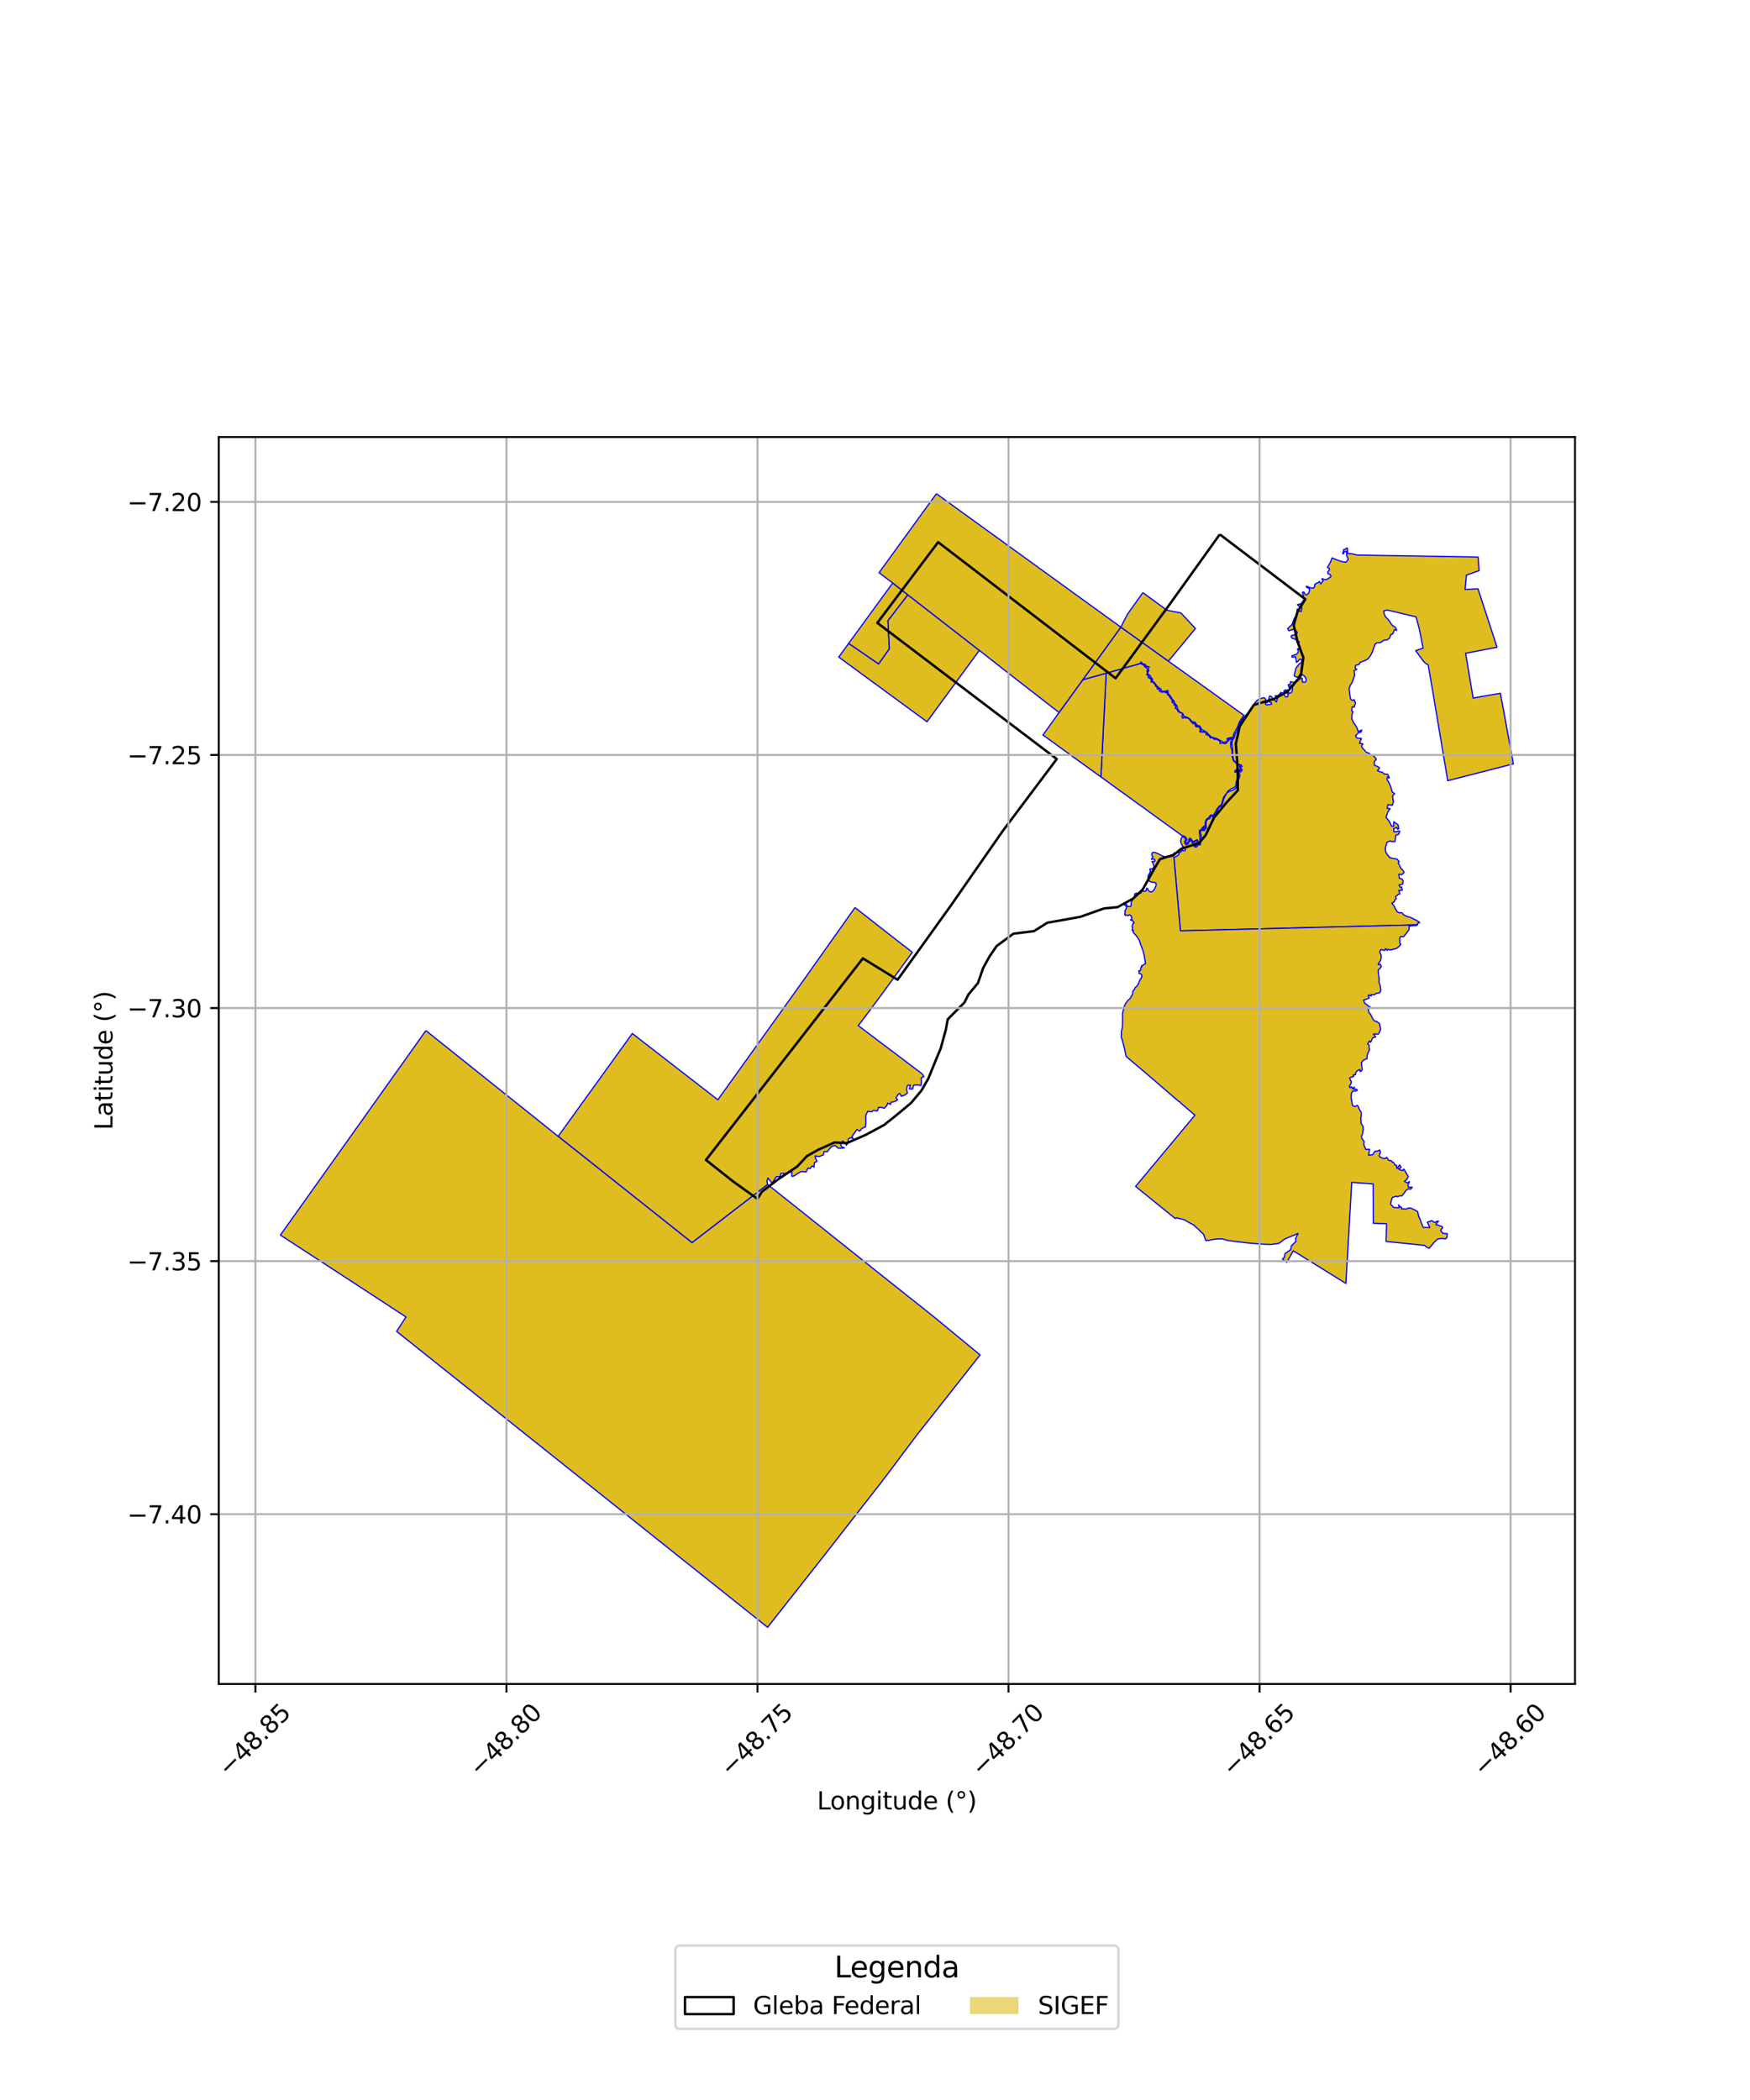
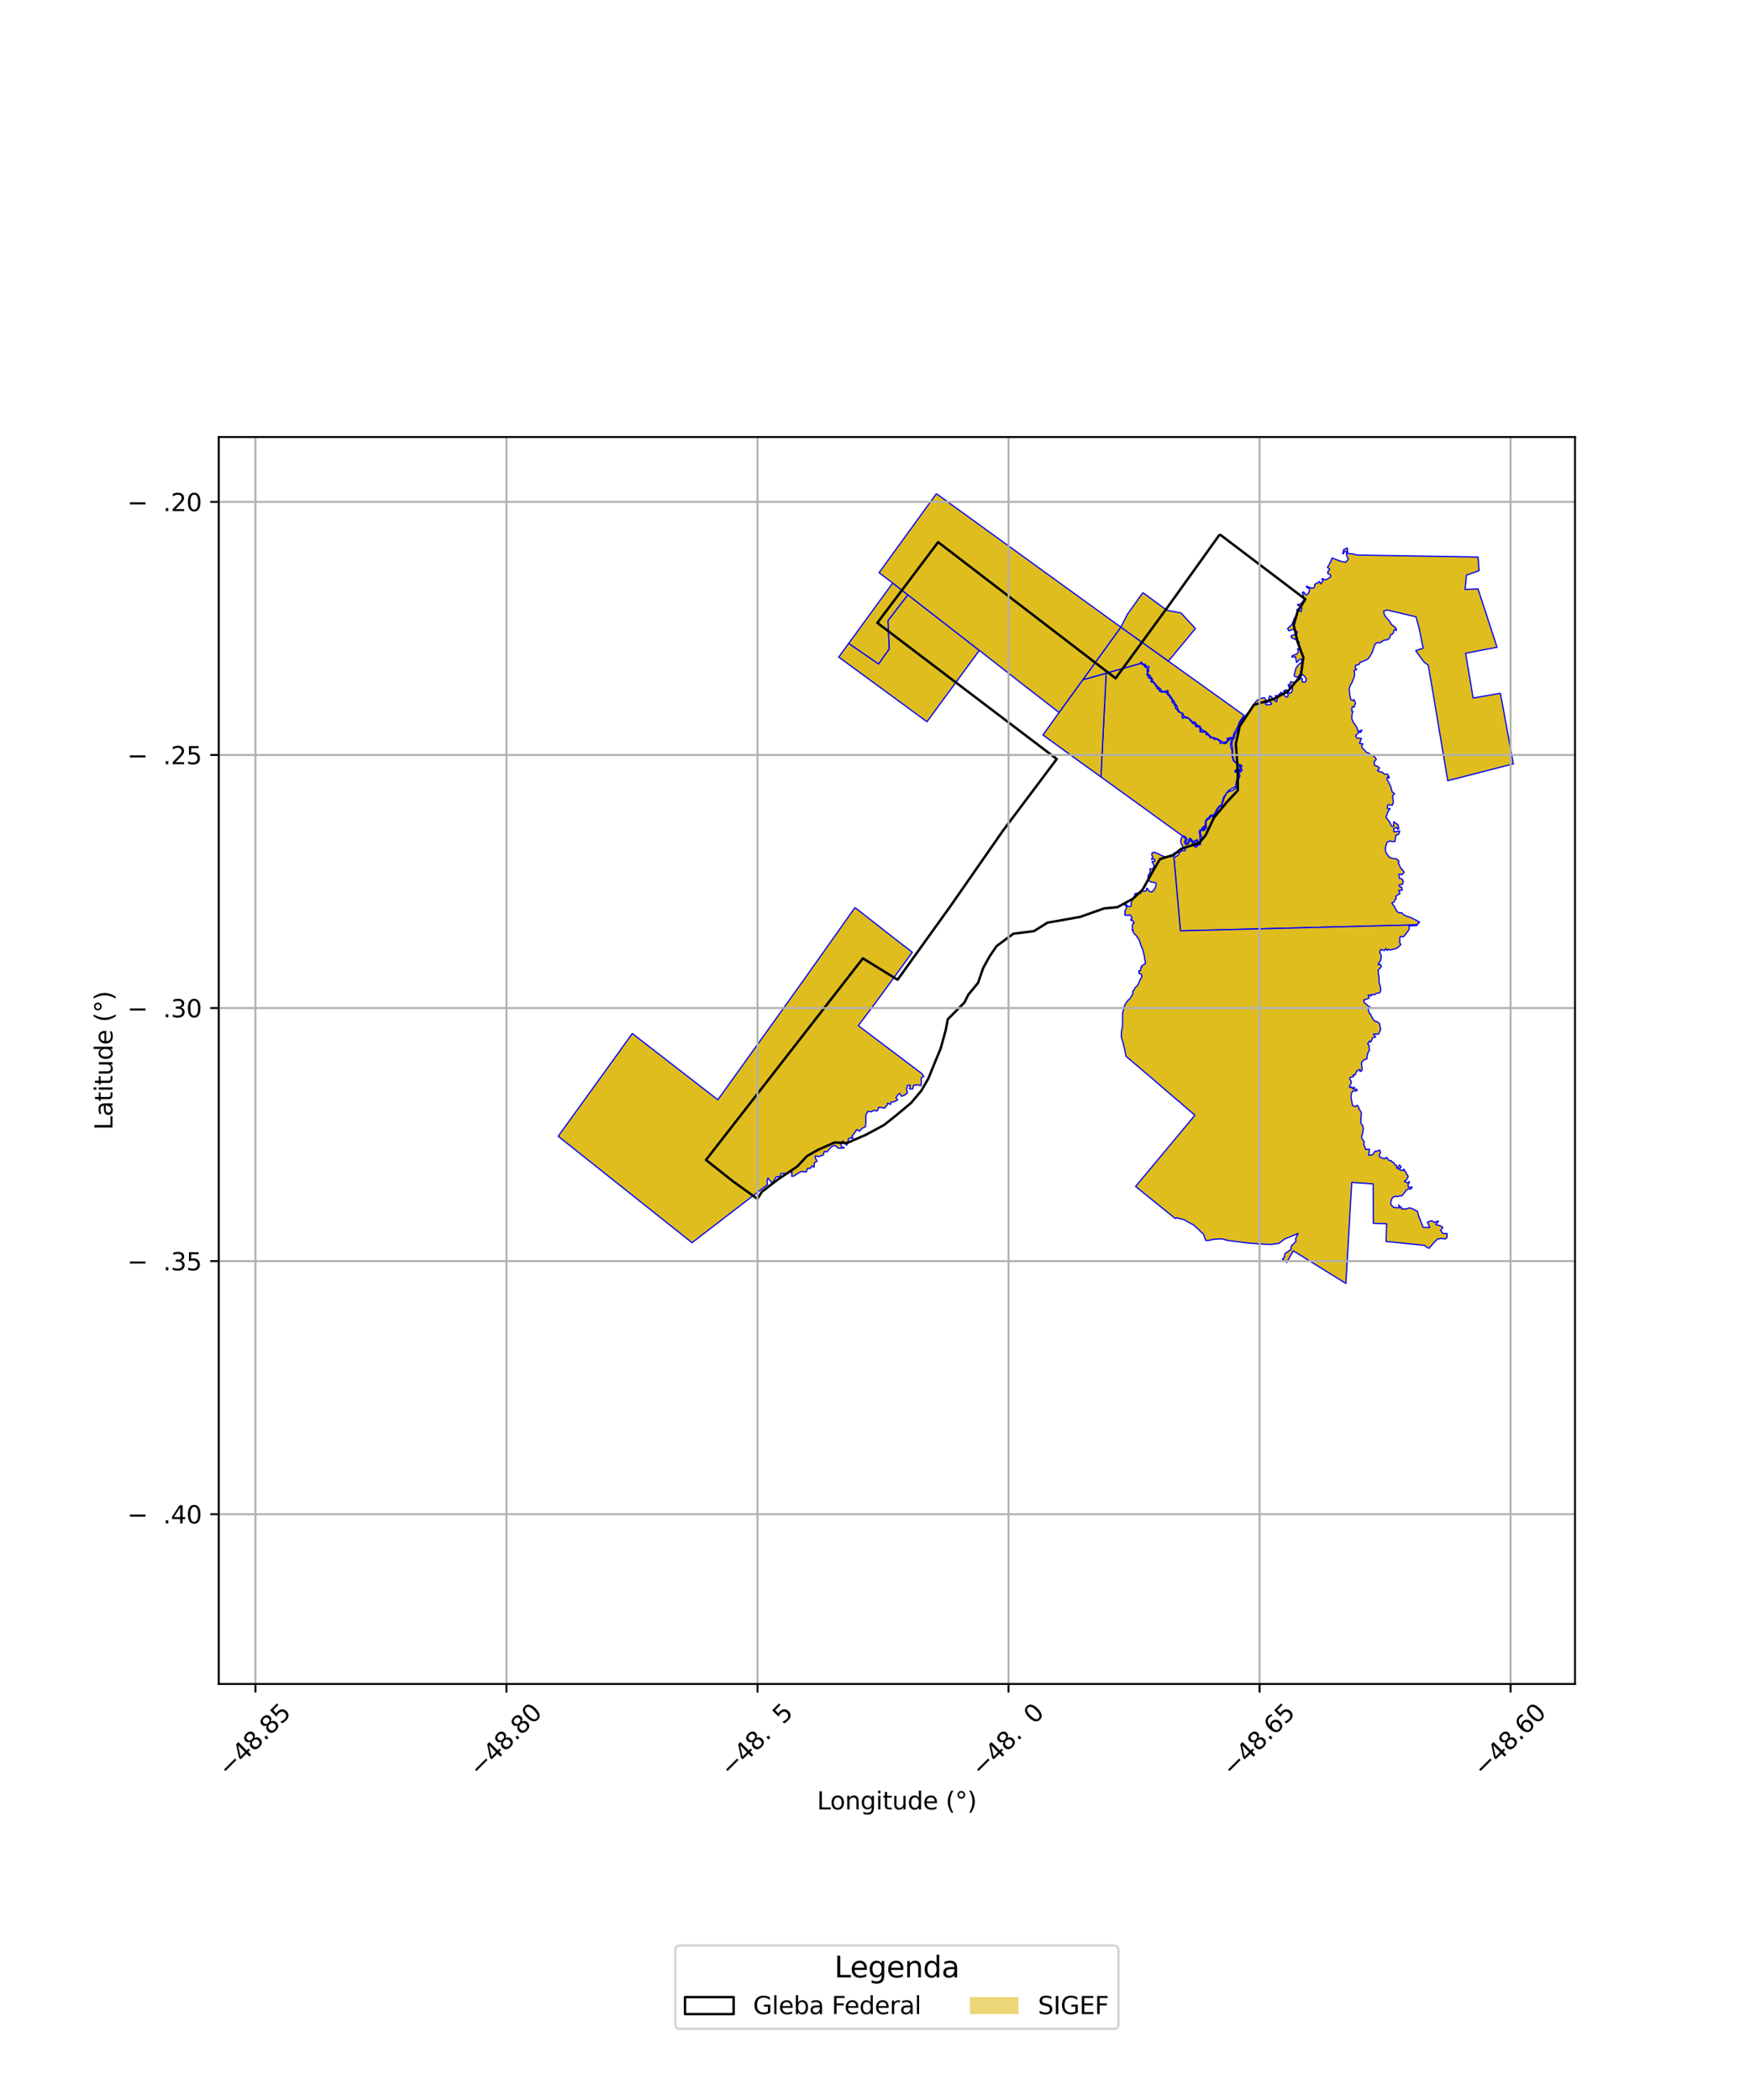
<svg xmlns="http://www.w3.org/2000/svg" xmlns:xlink="http://www.w3.org/1999/xlink" width="720pt" height="864pt" viewBox="0 0 720 864" version="1.1">
  <defs>
    <style type="text/css">*{stroke-linejoin: round; stroke-linecap: butt}</style>
  </defs>
  <g id="figure_1">
    <g id="patch_1">
      <path d="M 0 864  L 720 864  L 720 0  L 0 0  z " style="fill: #ffffff" />
    </g>
    <g id="axes_1">
      <g id="patch_2">
        <path d="M 90 692.842  L 648 692.842  L 648 179.798  L 90 179.798  z " style="fill: #ffffff" />
      </g>
      <g id="PatchCollection_1">
        <path d="M 351.868 373.473  L 371.764 389.04  L 372.019 389.158  L 375.347 391.793  L 363.83 407.654  L 357.777 415.81  L 353.123 421.978  L 379.366 441.785  L 380.107 442.916  L 378.999 443.495  L 379.103 445.11  L 378.916 446.653  L 377.451 446.326  L 375.881 446.515  L 375.471 448.045  L 374.156 447.997  L 374.538 446.468  L 373.349 446.544  L 372.987 448.135  L 373.333 449.695  L 372.202 450.578  L 370.855 451.048  L 370.187 449.842  L 369.48 450.367  L 368.61 451.65  L 369.33 452.475  L 368.602 452.947  L 367.497 453.36  L 366.586 453.474  L 366.427 454.402  L 365.215 453.84  L 364.929 454.754  L 363.837 455.974  L 363.022 455.707  L 361.497 455.58  L 360.991 457.039  L 359.334 456.869  L 358.53 457.463  L 357.069 457.188  L 356.195 458.854  L 356.217 460.514  L 356.232 461.801  L 356.08 463.61  L 354.639 464.262  L 353.67 465.394  L 352.535 464.713  L 351.559 466.18  L 350.539 467.49  L 350.963 468.481  L 350.025 468.061  L 349.034 468.576  L 348.874 470.073  L 348.28 471.212  L 347.701 470.274  L 346.822 469.439  L 345.763 470.21  L 346.191 471.751  L 347.415 472.24  L 346.34 472.43  L 344.843 472.406  L 343.561 471.218  L 342.094 471.793  L 341.127 472.854  L 340.303 473.899  L 339.065 473.774  L 338.774 475.127  L 336.964 475.864  L 335.375 475.558  L 335.48 476.401  L 336.152 477.771  L 335.077 478.35  L 334.913 480.223  L 334.108 479.649  L 333.369 480.72  L 332.344 480.646  L 331.682 482.166  L 329.654 481.989  L 328.258 482.747  L 326.817 483.754  L 325.776 484.002  L 325.808 482.142  L 324.949 482.325  L 323.038 482.798  L 321.294 482.791  L 320.909 484.071  L 319.394 484.128  L 318.411 485.612  L 317.743 486.775  L 317.019 486.035  L 315.938 484.65  L 315.557 486.038  L 315.637 486.413  L 315.83 487.334  L 284.718 511.284  L 284.402 511.032  L 229.658 467.497  L 251.235 437.597  L 260.147 425.212  L 295.34 452.482  L 323.017 413.886  L 330.569 403.318  L 351.692 373.5  L 351.868 373.473  " clip-path="url(#pee8083e57e)" style="fill: #e0bd1f; stroke: #0000ff; stroke-width: 0.5" />
        <path d="M 367.278 239.875  L 373.532 244.739  L 365.352 255.373  L 365.895 266.986  L 361.481 273.213  L 349.155 264.741  L 367.278 239.875  " clip-path="url(#pee8083e57e)" style="fill: #e0bd1f; stroke: #0000ff; stroke-width: 0.5" />
        <path d="M 469.472 272.514  L 469.708 272.794  L 469.489 273.06  L 470.038 273.367  L 470.555 273.663  L 470.639 273.313  L 470.684 273.418  L 470.706 273.721  L 471.037 273.688  L 470.955 273.438  L 471.247 273.809  L 471.119 273.951  L 470.823 274.074  L 471.079 274.447  L 471.548 274.257  L 471.313 274.487  L 471.575 274.671  L 471.811 274.579  L 471.732 274.739  L 472.021 274.992  L 472.044 275.497  L 472.444 275.622  L 472.304 275.644  L 472.409 276.21  L 472.019 275.927  L 471.88 276.136  L 472.087 276.441  L 471.946 277.344  L 471.731 277.641  L 472.183 277.591  L 472.259 277.931  L 472.575 277.915  L 472.46 277.569  L 472.88 277.785  L 472.447 278.078  L 472.62 278.427  L 472.374 278.684  L 472.747 278.951  L 472.987 278.665  L 473.126 279.092  L 473.335 278.992  L 473.296 279.206  L 473.546 279.446  L 473.741 279.246  L 474.059 279.684  L 473.643 279.789  L 473.54 280.649  L 473.851 280.42  L 474.054 280.407  L 474.189 280.674  L 474.331 280.444  L 474.469 280.541  L 474.35 280.735  L 474.866 281.208  L 475.019 281.168  L 474.972 281.31  L 475.124 281.495  L 475.213 281.672  L 475.614 281.826  L 475.374 282.195  L 475.69 282.491  L 476.11 282.502  L 476.042 282.801  L 476.337 283.114  L 476.042 283.405  L 476.513 283.458  L 476.607 283.132  L 476.775 283.088  L 476.846 283.148  L 476.95 283.205  L 476.853 283.514  L 477.13 283.882  L 477.069 283.944  L 476.877 284.295  L 477.312 284.122  L 477.453 284.446  L 477.423 284.67  L 477.817 284.63  L 477.894 284.77  L 477.997 284.625  L 478.444 284.824  L 478.262 284.531  L 478.827 284.502  L 479.362 284.927  L 479.633 284.869  L 479.711 284.477  L 480.156 284.699  L 480.122 284.347  L 480.29 284.199  L 480.403 284.464  L 480.263 284.507  L 480.177 284.723  L 480.43 285.058  L 480.062 285.16  L 480.346 285.34  L 480.297 285.673  L 480.609 286.059  L 480.888 286.122  L 481.4 286.422  L 481.151 286.642  L 481.461 286.863  L 481.383 287.044  L 481.752 287.387  L 482.11 287.852  L 482.478 288.029  L 482.415 288.267  L 482.2 288.293  L 482.244 288.636  L 482.465 288.521  L 482.678 288.596  L 482.294 288.65  L 482.236 288.99  L 482.635 289.204  L 483.25 289.501  L 483.041 290.09  L 483.669 289.964  L 483.918 290.451  L 483.521 290.543  L 483.804 290.95  L 483.525 291.428  L 483.948 291.536  L 484.052 291.767  L 484.311 291.798  L 484.662 292.73  L 484.981 292.801  L 485.197 293.085  L 485.707 293.202  L 486.135 293.394  L 486.577 293.846  L 486.478 293.916  L 486.437 294.31  L 486.807 294.178  L 486.686 294.276  L 486.213 294.612  L 486.562 295.468  L 486.984 295.395  L 486.943 295.165  L 487.072 295.232  L 487.474 294.999  L 487.9 295.459  L 488.43 295.28  L 488.739 295.474  L 489.262 295.799  L 489.451 296.075  L 489.625 296.34  L 489.916 296.655  L 490.106 297.033  L 490.603 297.169  L 490.724 297.443  L 490.585 297.582  L 490.857 297.805  L 490.953 297.435  L 491.011 297.534  L 491.165 297.132  L 491.551 297.205  L 491.586 297.368  L 491.452 297.806  L 491.775 297.532  L 491.904 297.577  L 491.883 297.916  L 491.742 298.119  L 492.151 298.073  L 492.159 297.919  L 492.265 298.071  L 492.213 298.327  L 491.972 298.271  L 491.736 298.367  L 491.822 298.637  L 492.097 298.605  L 491.854 298.779  L 492.176 299.068  L 492.303 298.779  L 492.613 298.838  L 492.77 299.131  L 492.955 298.85  L 493.201 298.877  L 493.16 298.626  L 493.256 298.644  L 493.26 298.866  L 493.313 299.041  L 493.467 299.291  L 493.79 299.105  L 493.649 299.518  L 493.899 299.406  L 493.888 299.726  L 493.639 299.836  L 493.74 300.16  L 494.151 300  L 494.087 300.492  L 493.815 300.564  L 493.564 300.831  L 493.938 301.223  L 493.995 301.013  L 494.379 300.865  L 494.646 301.311  L 494.916 300.966  L 495.34 301.286  L 495.345 300.864  L 495.573 301.251  L 496.03 301.153  L 496.222 301.425  L 496.324 301.784  L 496.121 302.018  L 496.209 302.325  L 496.957 301.934  L 496.92 302.236  L 497.21 302.432  L 497.045 302.647  L 497.309 302.57  L 497.505 302.756  L 497.882 303.444  L 497.98 303.606  L 498.657 303.483  L 499.238 303.706  L 499.263 303.927  L 499.381 304.067  L 499.799 303.768  L 499.551 304.081  L 500.003 304.251  L 500.315 303.897  L 500.652 304.254  L 500.799 304.177  L 501.275 304.563  L 502.022 305.064  L 501.985 305.264  L 502.041 305.965  L 502.213 305.839  L 502.953 305.615  L 503.227 305.802  L 503.447 305.725  L 503.838 305.988  L 504.211 305.669  L 504.441 305.85  L 504.695 305.712  L 504.627 305.295  L 505.611 304.628  L 505.585 304.176  L 505.204 304.491  L 504.922 304.141  L 505.133 304.142  L 505.473 303.807  L 506.009 303.934  L 505.882 304.288  L 506.315 304.113  L 506.371 303.465  L 506.83 303.869  L 506.816 303.525  L 507.074 303.789  L 507.207 303.642  L 506.367 305.312  L 506.327 307.116  L 506.941 308.991  L 506.856 310.899  L 507.455 312.975  L 508.835 314.205  L 510.473 314.989  L 510.087 315.022  L 509.962 315.148  L 510.419 316.872  L 510.164 316.903  L 509.38 316.363  L 508.206 316.912  L 508.01 317.568  L 509.237 317.887  L 509.588 318.014  L 509.14 320.199  L 508.629 321.529  L 508.444 323.21  L 508.27 323.497  L 507.863 323.916  L 506.508 324.56  L 505.373 325.336  L 503.444 327.959  L 502.939 329.63  L 502.484 331.169  L 501.584 331.689  L 500.67 332.845  L 499.975 334.24  L 499.199 335.396  L 499.026 335.603  L 498.651 335.298  L 498.278 335.339  L 497.856 335.568  L 497.244 336.507  L 496.64 336.803  L 496.075 337.553  L 495.835 338.738  L 495.887 339.769  L 496.014 340.316  L 495.428 339.855  L 494.488 340.703  L 495.333 341.282  L 494.503 341.213  L 493.515 341.603  L 493.444 342.621  L 493.723 344.16  L 493.687 345.815  L 493.63 346.99  L 492.932 347.381  L 492.172 347.648  L 491.808 348.238  L 491.805 348.046  L 492.894 346.534  L 492.707 345.6  L 492.454 345.475  L 491.82 345.922  L 491.369 346.022  L 491.175 346.071  L 490.941 346.684  L 490.411 345.681  L 489.796 344.906  L 489.255 345.011  L 489.027 346.189  L 488.363 347.01  L 487.896 346.847  L 487.893 346.302  L 488.366 345.416  L 487.846 344.461  L 487.173 344.029  L 486.27 343.756  L 452.958 319.649  L 455.106 276.968  L 469.026 273.017  L 469.296 273.074  L 469.438 272.981  L 469.472 272.514  " clip-path="url(#pee8083e57e)" style="fill: #e0bd1f; stroke: #0000ff; stroke-width: 0.5" />
        <path d="M 455.106 276.968  L 452.958 319.649  L 452.761 319.513  L 443.11 312.569  L 436.931 308.078  L 429.093 302.404  L 435.73 293.151  L 445.489 279.67  L 454.868 277.031  L 455.106 276.968  " clip-path="url(#pee8083e57e)" style="fill: #e0bd1f; stroke: #0000ff; stroke-width: 0.5" />
        <path d="M 461.148 258.023  L 470.398 264.644  L 490.05 278.707  L 511.818 294.309  L 510.877 295.648  L 509.88 297.077  L 509.234 298.971  L 508.41 300.473  L 507.56 302.064  L 507.381 303.406  L 506.436 303.392  L 504.835 303.867  L 505.068 304.954  L 503.472 305.505  L 502.018 304.645  L 500.676 303.907  L 499.677 303.613  L 498.36 303.241  L 497.394 302.321  L 496.398 301.231  L 495.576 300.779  L 494.391 300.098  L 493.67 298.737  L 492.504 298.368  L 491.656 297.101  L 490.442 296.931  L 489.585 295.842  L 488.484 295.145  L 487.112 294.722  L 486.586 293.484  L 485.344 292.958  L 484.612 291.831  L 484.201 290.329  L 483.406 289.5  L 483.082 288.512  L 482.086 287.326  L 481.476 286.264  L 480.613 285.324  L 480.492 284.074  L 479.54 284.408  L 478.122 284.446  L 477.398 283.346  L 476.187 282.491  L 475.501 281.547  L 474.68 280.541  L 474.07 280.259  L 474.247 279.5  L 473.782 279.026  L 473.019 277.749  L 472.223 277.351  L 472.192 276.745  L 472.689 275.917  L 472.392 275.263  L 472.828 274.401  L 471.573 274.069  L 471.213 273.363  L 470.584 273.227  L 470.042 273.064  L 469.502 272.333  L 469.227 272.746  L 469.026 273.017  L 455.106 276.968  L 454.868 277.031  L 445.489 279.67  L 461.148 258.023  " clip-path="url(#pee8083e57e)" style="fill: #e0bd1f; stroke: #0000ff; stroke-width: 0.5" />
        <path d="M 373.532 244.739  L 402.931 267.598  L 396.19 276.78  L 392.533 281.765  L 381.381 296.953  L 345.076 270.337  L 349.155 264.741  L 361.481 273.213  L 365.895 266.986  L 365.352 255.373  L 373.532 244.739  " clip-path="url(#pee8083e57e)" style="fill: #e0bd1f; stroke: #0000ff; stroke-width: 0.5" />
        <path d="M 385.252 203.118  L 454.636 253.326  L 454.82 253.459  L 461.148 258.023  L 445.489 279.67  L 435.73 293.151  L 429.747 288.513  L 419.093 280.245  L 412.637 275.195  L 410.467 273.494  L 402.931 267.598  L 373.532 244.739  L 367.278 239.875  L 361.668 235.622  L 378.259 212.76  L 385.252 203.118  " clip-path="url(#pee8083e57e)" style="fill: #e0bd1f; stroke: #0000ff; stroke-width: 0.5" />
        <path d="M 470.213 243.827  L 471.091 244.477  L 480.108 251.084  L 485.861 252.18  L 491.834 258.596  L 480.721 272.012  L 461.148 258.023  L 463.842 252.744  L 470.213 243.827  " clip-path="url(#pee8083e57e)" style="fill: #e0bd1f; stroke: #0000ff; stroke-width: 0.5" />
-         <path d="M 175.221 424.012  L 222.664 461.935  L 229.635 467.528  L 284.402 511.032  L 284.718 511.284  L 315.83 487.334  L 339.056 505.82  L 360.258 522.739  L 375.895 535.164  L 384.878 542.313  L 403.24 557.454  L 398.81 563.069  L 388.38 576.3  L 377.142 590.511  L 371.137 598.512  L 366.651 604.493  L 362.671 609.762  L 339.206 639.819  L 315.81 669.522  L 163.183 547.781  L 167.032 541.842  L 148.37 529.639  L 115.364 508.141  L 175.221 424.012  " clip-path="url(#pee8083e57e)" style="fill: #e0bd1f; stroke: #0000ff; stroke-width: 0.5" />
        <path d="M 554.34 225.354  L 554.452 227.698  L 556.526 227.893  L 558.358 228.36  L 608.105 229.176  L 608.536 234.78  L 603.334 236.635  L 602.779 242.527  L 608.085 242.252  L 613.864 259.948  L 615.924 266.3  L 602.996 268.774  L 606.086 287.198  L 617.286 285.229  L 618.457 291.444  L 622.636 314.281  L 595.638 321.207  L 590.612 291.251  L 590.323 289.563  L 589.736 285.983  L 587.602 273.589  L 586.19 272.668  L 585.3 271.593  L 582.462 267.688  L 585.516 266.664  L 583.886 258.526  L 582.613 253.799  L 570.674 250.965  L 569.286 251.377  L 569.523 252.661  L 570.034 253.751  L 570.855 254.58  L 571.779 255.708  L 572.518 256.981  L 573.365 257.623  L 574.141 258.128  L 574.556 259.113  L 574.539 259.433  L 574.199 259.092  L 573.675 259.131  L 573.202 260.449  L 572.726 261.035  L 572.199 261.068  L 571.733 262.465  L 571.208 262.974  L 570.382 263.329  L 569.436 263.376  L 568.713 263.82  L 567.888 264.435  L 566.565 264.448  L 565.769 264.958  L 565.275 266.386  L 565.009 267.001  L 564.85 267.599  L 564.684 268.077  L 564.322 268.858  L 563.625 270.039  L 562.748 271.174  L 561.999 271.551  L 560.47 272.204  L 559.58 272.538  L 559.111 273.388  L 558.166 273.608  L 557.749 273.713  L 557.569 274.866  L 558.227 275.397  L 557.116 275.9  L 557.352 277.787  L 556.84 279.294  L 556.321 280.719  L 555.446 282.182  L 555.055 283.452  L 555.493 286.759  L 555.815 287.835  L 556.54 288.231  L 557.088 287.803  L 557.728 289.282  L 557.263 290.43  L 557.147 290.944  L 556.313 290.746  L 556.126 292.443  L 556.631 292.751  L 556.26 293.884  L 556.165 295.793  L 556.914 297.356  L 557.626 298.296  L 558.298 299.483  L 558.583 300.341  L 558.823 300.928  L 560.328 300.367  L 559.893 301.242  L 558.927 301.442  L 557.683 302.774  L 558.335 303.689  L 560.104 303.809  L 559.736 304.79  L 559.326 305.869  L 560.192 305.928  L 560.754 306.087  L 560.189 306.817  L 560.538 307.806  L 561.395 308.628  L 562.107 309.475  L 563.057 309.81  L 564.224 310.662  L 565.182 311.065  L 565.97 311.856  L 566.242 312.505  L 565.451 313.222  L 565.459 314.805  L 567.054 315.482  L 567.59 316.014  L 566.718 317.079  L 567.889 317.578  L 568.814 317.749  L 569.424 318.416  L 570.901 318.55  L 571.596 319.847  L 571.392 320.153  L 570.838 319.674  L 570.61 320.639  L 571.352 321.84  L 572.233 323.728  L 572.441 324.607  L 572.834 325.898  L 573.793 326.538  L 572.926 327.496  L 573.07 328.66  L 573.308 329.862  L 572.839 331.32  L 571.066 331.046  L 570.721 332.544  L 571.953 332.721  L 571.126 333.808  L 570.721 334.841  L 570.242 336.259  L 571.517 337.865  L 571.997 338.74  L 572.556 339.88  L 573.305 340.072  L 573.4 338.664  L 573.47 338.07  L 574.143 338.628  L 575.228 339.392  L 575.469 340.931  L 575.127 341.283  L 574.627 340.4  L 573.396 341.009  L 573.538 342.29  L 575.084 342.044  L 575.904 341.922  L 575.493 343.208  L 574.246 343.685  L 574.14 345.156  L 573.862 346.317  L 572.323 346.199  L 572.024 345.937  L 570.63 346.515  L 570.206 348.009  L 569.951 349.12  L 570.157 350.599  L 570.736 351.573  L 571.743 352.813  L 573.145 353.168  L 574.707 353.435  L 575.621 354.427  L 575.267 355.102  L 575.812 356.012  L 576.236 357.107  L 577.25 358.108  L 577.704 358.93  L 576.673 359.948  L 576.192 359.672  L 575.508 359.674  L 575.72 361.318  L 576.802 361.64  L 577.341 362.531  L 577.055 363.775  L 575.572 364.106  L 576.108 365.07  L 576.643 364.947  L 576.911 366.256  L 575.449 366.339  L 575.859 367.29  L 575.902 367.843  L 575.295 367.941  L 574.219 368.876  L 574.475 369.766  L 573.843 370.255  L 573.667 371.025  L 572.633 371.588  L 573.598 372.782  L 574.122 373.874  L 574.793 375.01  L 575.475 375.517  L 576.684 375.515  L 577.542 376.386  L 578.876 377.036  L 580.324 377.412  L 581.633 378.114  L 582.879 378.716  L 583.993 379.372  L 583.945 379.726  L 583.371 379.75  L 583.126 380.512  L 485.658 382.976  L 482.989 352.881  L 483.782 352.393  L 484.6 351.959  L 485.078 351.419  L 484.993 350.745  L 485.616 350.644  L 485.956 350.359  L 486.216 349.8  L 487.333 350.121  L 487.725 349.622  L 487.57 349.311  L 487.136 348.915  L 486.593 348.204  L 485.959 346.949  L 485.742 345.885  L 485.999 344.949  L 486.402 344.257  L 486.758 344.144  L 487.731 345.046  L 487.836 345.302  L 487.406 346.189  L 487.487 347.008  L 488.06 347.566  L 488.888 347.14  L 489.011 346.615  L 489.569 346.09  L 489.432 345.349  L 489.903 345.428  L 490.067 345.643  L 490.231 346.125  L 490.717 347.179  L 490.786 347.491  L 491.587 347.432  L 491.445 346.557  L 491.41 346.286  L 492.158 345.838  L 492.554 345.908  L 492.648 346.327  L 491.679 347.683  L 491.375 348.221  L 491.672 348.543  L 492.329 348.409  L 493.008 347.649  L 493.943 347.448  L 493.885 346.304  L 494.365 344.526  L 493.826 342.211  L 494.058 341.839  L 494.684 341.545  L 495.07 341.779  L 495.78 341.446  L 495.706 340.927  L 495.051 340.807  L 494.955 340.628  L 495.239 340.387  L 496.338 340.863  L 496.233 339.011  L 496.245 338.028  L 496.841 337.05  L 497.775 336.809  L 497.955 336.047  L 498.279 335.656  L 498.547 335.686  L 498.943 336.262  L 500.392 334.549  L 501.201 332.628  L 501.781 331.98  L 502.545 331.62  L 503.106 330.131  L 503.477 328.782  L 503.955 327.704  L 504.674 326.316  L 505.638 325.659  L 506.498 325.374  L 507.291 325.132  L 508.529 324.161  L 508.944 323.269  L 509.017 322.265  L 508.963 321.78  L 509.527 320.839  L 510.133 319.211  L 509.823 317.831  L 509.754 317.378  L 509.03 317.162  L 508.317 317.518  L 508.244 317.392  L 508.831 316.69  L 509.607 316.845  L 510.476 317.618  L 511.082 316.794  L 510.357 315.641  L 510.344 315.348  L 511.038 315.388  L 510.675 314.739  L 509.453 314.42  L 508.646 313.73  L 508.008 313.294  L 507.532 312.736  L 507.428 311.966  L 507.224 311.088  L 507.1 309.706  L 507.19 308.749  L 507.055 307.716  L 507.004 306.998  L 506.904 306.519  L 506.836 305.628  L 507.167 304.314  L 507.661 303.804  L 507.965 302.895  L 508.111 301.924  L 508.714 301.336  L 509.043 300.498  L 509.395 299.594  L 509.886 298.421  L 510.262 297.382  L 510.796 296.27  L 511.537 295.442  L 512.392 294.475  L 513.15 293.635  L 514.163 292.795  L 514.86 291.578  L 515.503 290.562  L 515.947 289.681  L 516.554 288.825  L 517.277 288.114  L 518.219 287.517  L 519.298 287.216  L 520.151 287.076  L 520.459 287.306  L 520.914 288.266  L 521.504 288.63  L 521.469 289.114  L 520.782 289.076  L 520.563 289.538  L 520.964 290.006  L 521.919 289.944  L 523.122 289.77  L 523.128 289.18  L 522.32 288.838  L 521.885 287.99  L 522.14 287.088  L 522.367 286.366  L 522.83 286.423  L 523.58 287.23  L 524.692 288.357  L 525.16 288.823  L 525.659 286.892  L 524.624 286.294  L 525.782 286.188  L 526.598 285.446  L 526.919 284.889  L 527.738 285.166  L 528.447 286.172  L 529.204 286.852  L 529.791 286.598  L 530.017 285.84  L 529.304 284.859  L 528.864 284.588  L 528.258 284.628  L 528.224 284.216  L 529.017 283.791  L 529.782 284.003  L 529.978 284.847  L 530.432 285.263  L 531.34 284.896  L 531.69 284.123  L 531.789 283.248  L 531.764 282.288  L 531.044 282.042  L 530.58 282.441  L 530.49 282.997  L 530.261 282.598  L 530.007 281.736  L 530.907 281.35  L 530.971 280.441  L 532.045 280.689  L 532.957 280.65  L 533.787 280.254  L 534.375 279.655  L 535.439 279.015  L 535.75 279.078  L 535.792 279.676  L 535.832 280.614  L 537.088 280.654  L 537.383 279.941  L 537.354 279.132  L 536.679 278.17  L 536.234 277.853  L 535.275 277.155  L 534.814 277.413  L 534.289 278.328  L 533.594 278.611  L 532.652 278.237  L 532.453 277.904  L 532.66 276.952  L 532.981 275.829  L 533.24 274.776  L 534.194 273.592  L 534.667 273.065  L 535.396 272.69  L 535.612 272.006  L 535.461 271.428  L 535.163 271.171  L 534.538 271.344  L 534.208 271.914  L 533.433 272.545  L 533.009 270.203  L 531.52 270.383  L 531.634 269.785  L 533.534 269.093  L 534.113 268.364  L 534.087 267.451  L 533.782 267.048  L 533.973 266.871  L 534.314 267.13  L 534.744 267.045  L 534.995 266.535  L 534.845 265.825  L 534.265 265.173  L 534.567 264.094  L 532.864 263.006  L 531.442 262.469  L 531.181 261.906  L 531.408 261.417  L 532.358 261.281  L 533.486 260.898  L 533.725 260.061  L 533.118 259.373  L 532.248 258.91  L 530.271 259.515  L 529.76 258.611  L 531.567 256.961  L 532.448 254.54  L 533.647 252.607  L 533.673 251.646  L 533.695 250.62  L 535.288 251.699  L 535.645 250.161  L 533.779 248.804  L 535.252 248.415  L 536.504 246.775  L 536.209 244.918  L 535.82 243.833  L 536.116 243.603  L 536.389 243.525  L 537.023 244.566  L 537.567 244.823  L 538.375 244.061  L 538.604 243.556  L 538.745 242.959  L 538.751 242.272  L 537.441 241.519  L 537.6 241.145  L 538.84 241.735  L 539.772 241.952  L 540.459 241.937  L 540.965 241.185  L 540.822 240.662  L 540.96 240.376  L 541.52 240.078  L 542.529 239.593  L 542.818 239.183  L 543.411 240.228  L 544.349 238.999  L 543.838 238.221  L 544.196 238.063  L 544.584 238.33  L 545.516 238.498  L 545.998 238.299  L 546.702 237.873  L 547.37 237.435  L 547.619 237.01  L 547.147 236.281  L 546.349 236.067  L 546.3 235.146  L 546.756 234.747  L 546.987 234.315  L 546.917 233.915  L 546.134 233.465  L 547.288 231.529  L 548.036 229.545  L 549.671 230.19  L 551.875 231.032  L 553.779 231.314  L 554.718 230.082  L 554.2 228.913  L 553.976 228.227  L 554.046 227.104  L 553.623 226.813  L 553.148 226.963  L 552.731 227.819  L 552.413 227.781  L 552.701 226.902  L 552.773 226.158  L 553.352 226.007  L 554.34 225.354  " clip-path="url(#pee8083e57e)" style="fill: #e0bd1f; stroke: #0000ff; stroke-width: 0.5" />
        <path d="M 474.743 350.669  L 475.279 350.767  L 476.558 351.263  L 477.783 351.935  L 478.983 352.443  L 481.026 352.502  L 481.756 352.479  L 482.328 351.971  L 482.712 351.566  L 483.233 350.789  L 483.51 351.025  L 483.247 351.597  L 482.706 352.304  L 482.989 352.881  L 485.658 382.976  L 583.126 380.512  L 582.852 380.795  L 582.04 380.831  L 580.765 380.906  L 579.77 381.051  L 579.762 382.366  L 578.977 383.513  L 578.235 384.462  L 577.496 385.38  L 576.298 385.29  L 575.934 385.682  L 575.893 386.64  L 575.92 387.969  L 576.354 388.543  L 575.448 389.571  L 574.515 390.246  L 573.184 390.557  L 572.354 390.803  L 571.767 390.775  L 571.127 390.54  L 570.769 391.043  L 570.078 390.292  L 569.68 391.053  L 568.136 390.66  L 567.635 391.704  L 568.28 393.127  L 568.237 393.991  L 568.039 395.062  L 567.265 396.237  L 567.009 396.879  L 567.904 396.754  L 568.292 397.603  L 567.764 398.397  L 567.017 399.127  L 567.136 400.775  L 567.357 402.104  L 567.444 402.917  L 567.386 404.212  L 567.806 405.397  L 568.131 407.337  L 567.852 408.008  L 567.619 408.488  L 566.09 408.734  L 565.511 409.284  L 564.532 409.161  L 564.115 409.256  L 564.167 409.785  L 563.423 409.445  L 562.881 409.483  L 563.336 410.604  L 561.875 411.219  L 561.067 411.42  L 561.358 412.622  L 562.732 413.659  L 563.189 414.191  L 563.728 414.247  L 562.918 415.377  L 563.342 416.806  L 563.851 417.183  L 564.383 418.404  L 564.983 419.458  L 565.765 420.156  L 566.453 420.27  L 566.795 420.598  L 567.259 420.893  L 567.576 421.151  L 567.848 422.595  L 568.087 423.347  L 567.697 424.379  L 567.105 425.513  L 565.713 425.429  L 565.046 425.48  L 566.022 426.613  L 564.759 426.985  L 564.192 428.322  L 563.808 428.799  L 563.454 428.276  L 562.684 429.488  L 563.264 429.995  L 563.263 431.138  L 563.494 431.903  L 562.794 433.228  L 562.445 434.518  L 562.431 435.596  L 561.105 436.102  L 560.166 437.156  L 560.244 438.544  L 560.468 439.953  L 560.14 440.673  L 559.597 440.844  L 559.504 439.974  L 558.26 440.67  L 557.739 441.427  L 557.713 442.105  L 556.709 442.287  L 556.997 442.818  L 555.323 443.458  L 555.391 443.941  L 555.597 444.438  L 556.012 445.033  L 555.78 445.927  L 555.193 446.943  L 555.399 447.498  L 556.1 447.143  L 556.371 447.791  L 557.277 447.303  L 556.884 448.016  L 558.236 448.175  L 558.389 448.616  L 557.845 448.884  L 556.612 448.828  L 555.959 449.93  L 555.9 451.83  L 556.047 452.456  L 556.311 454.061  L 556.53 454.85  L 557.514 455.28  L 558.448 454.753  L 558.986 455.536  L 559.142 456.117  L 559.726 457.188  L 560.067 457.686  L 560.03 459.472  L 559.859 459.876  L 559.869 460.315  L 559.966 460.831  L 559.927 462.096  L 560.786 463.405  L 560.927 464.746  L 560.746 465.372  L 560.638 466.074  L 560.522 466.84  L 560.187 467.301  L 560.332 468.406  L 560.749 469.039  L 561.258 469.723  L 561.145 470.365  L 561.143 471.115  L 561.673 472.218  L 561.911 472.919  L 563.458 472.83  L 563.233 474.293  L 563.095 475.31  L 564.811 475.056  L 565.693 473.658  L 566.73 473.583  L 567.644 473.146  L 567.968 474.115  L 567.432 475.358  L 567.594 475.938  L 569.188 476.646  L 570.014 476.637  L 570.488 476.119  L 571.414 477.443  L 572.355 477.462  L 572.751 478.143  L 573.352 478.222  L 573.819 479.224  L 574.508 479.385  L 574.739 480.713  L 575.865 479.278  L 576.474 480.218  L 576.034 480.643  L 575.328 480.861  L 576.275 481.418  L 577.117 481.619  L 577.531 480.963  L 578.144 481.898  L 578.884 483.227  L 579.392 484.019  L 578.719 485.329  L 577.804 486.024  L 578.968 486.676  L 579.9 486.119  L 579.273 487.638  L 579.533 488.508  L 581.031 488.434  L 580.408 489.244  L 579.474 489.133  L 578.509 489.709  L 577.898 490.608  L 576.763 492.041  L 575.859 491.997  L 574.929 492.38  L 574.411 492.127  L 572.877 492.67  L 572.376 494.071  L 572.128 495.456  L 573.354 496.743  L 574.861 496.901  L 575.688 496.931  L 575.414 495.71  L 575.9 496.351  L 576.675 496.807  L 576.627 497.447  L 577.35 497.401  L 577.845 497.374  L 578.367 497.463  L 579.875 496.915  L 581.224 497.353  L 582.114 497.841  L 582.787 498.214  L 583.234 498.406  L 583.687 500.446  L 584.267 501.643  L 584.777 503.089  L 585.558 504.987  L 588.29 505.019  L 587.253 502.875  L 589.035 502.218  L 590.252 502.968  L 591.25 502.458  L 591.833 502.405  L 590.752 503.816  L 593.141 504.551  L 593.59 505.119  L 592.693 506.177  L 593.645 507.47  L 595.395 507.55  L 595.358 509.111  L 594.731 509.72  L 592.938 509.542  L 591.496 509.757  L 590.202 510.947  L 588.922 512.476  L 587.993 513.548  L 587.254 513.3  L 586.089 512.373  L 570.257 510.774  L 570.468 503.48  L 565.007 503.291  L 564.953 487.112  L 556.141 486.47  L 553.738 528.046  L 532.089 514.625  L 529.413 519.355  L 528.059 518.373  L 527.606 518.043  L 528.44 517.253  L 528.669 515.754  L 531.121 514.103  L 531.249 512.671  L 533.22 510.729  L 533.033 509.685  L 534.063 507.484  L 528.604 509.736  L 526.144 511.56  L 523.117 511.984  L 520.809 511.952  L 518.875 511.844  L 514.038 511.455  L 512.612 511.305  L 511.771 511.181  L 511.053 511.115  L 507.204 510.631  L 506.167 510.469  L 505.294 510.415  L 504.403 510.144  L 502.834 509.709  L 500.915 509.747  L 499.906 509.832  L 499.075 509.945  L 497.346 510.328  L 496.096 510.384  L 495.172 507.823  L 494.3 507.017  L 492.925 505.649  L 491.769 504.654  L 491.325 504.154  L 490.594 503.708  L 489.819 503.339  L 488.607 502.631  L 487.318 501.872  L 486.124 501.536  L 484.874 501.248  L 484.094 501.021  L 483.525 501.332  L 482.568 500.553  L 467.21 488.13  L 479.431 473.487  L 491.626 458.822  L 485.777 453.805  L 485.525 453.378  L 485.077 453.241  L 482.991 451.452  L 478.455 447.556  L 474.58 444.192  L 464.753 435.85  L 463.288 434.618  L 462.734 431.837  L 462.132 429.318  L 461.318 426.503  L 461.408 424.28  L 461.799 422.671  L 461.851 419.973  L 461.847 416.916  L 462.634 413.844  L 463.126 412.816  L 463.57 412.26  L 464.105 411.508  L 464.676 411.111  L 465.099 410.648  L 465.258 410.22  L 465.804 409.41  L 466.086 408.624  L 466.06 407.883  L 466.677 407.08  L 467.004 406.341  L 467.732 405.726  L 468.151 405.199  L 468.442 404.615  L 468.745 403.772  L 468.979 403.243  L 469.262 402.743  L 469.836 401.888  L 469.649 400.918  L 469.055 400.55  L 468.618 400.575  L 468.654 399.842  L 468.533 399.572  L 468.572 399.33  L 469.088 399.425  L 469.404 398.849  L 469.291 398.175  L 469.811 397.779  L 469.65 397.351  L 470.049 397.285  L 470.794 396.719  L 471.269 396.53  L 471.173 395.667  L 471.065 394.824  L 470.866 394.008  L 470.819 393.247  L 470.525 392.296  L 470.422 391.684  L 470.28 391.239  L 470.041 390.464  L 469.693 389.617  L 469.287 388.639  L 469.174 388.075  L 468.927 387.618  L 468.843 387.024  L 468.497 386.424  L 468.273 386.098  L 468.01 385.744  L 467.785 385.397  L 467.47 384.927  L 467.124 384.583  L 466.789 384.229  L 466.412 383.856  L 466.097 383.084  L 466.271 382.893  L 466.031 382.48  L 465.798 382.689  L 465.946 381.842  L 465.793 381.271  L 466.018 380.375  L 466.172 380.033  L 466.505 379.838  L 466.292 379.741  L 466.529 379.366  L 465.984 378.784  L 465.673 378.531  L 465.514 378.694  L 465.099 378.491  L 465.587 378.289  L 465.441 378.101  L 465.74 377.69  L 465.39 377.027  L 465.254 376.659  L 464.604 376.371  L 464.158 376.7  L 463.393 376.452  L 463.046 376.674  L 462.688 376.141  L 462.977 375.301  L 462.761 374.908  L 463.184 374.172  L 463.502 373.362  L 463.267 372.77  L 462.761 372.407  L 462.522 372.209  L 462.458 371.902  L 462.683 371.69  L 463.117 371.651  L 463.972 372.979  L 464.92 372.989  L 465.459 372.61  L 465.327 371.99  L 465.503 371.113  L 465.659 370.69  L 465.858 370.363  L 466.076 370.054  L 466.452 369.163  L 466.782 368.55  L 466.866 367.89  L 466.981 367.668  L 468.198 367.414  L 468.428 367.742  L 469.433 367.429  L 469.356 366.717  L 469.819 366.441  L 470.527 366.763  L 471.519 366.509  L 471.647 366.055  L 471.777 365.435  L 472.249 365.691  L 472.436 366.311  L 473.09 366.841  L 473.928 366.993  L 474.491 366.425  L 474.93 365.921  L 475.288 365.157  L 475.61 364.443  L 475.653 363.812  L 475.599 363.341  L 474.889 363.038  L 473.988 362.959  L 473.193 362.726  L 472.311 361.872  L 472.344 360.643  L 472.495 359.991  L 472.723 359.671  L 473.047 359.263  L 473.16 358.808  L 473.315 358.191  L 473.054 357.829  L 473.102 357.521  L 474.14 357.458  L 474.653 356.965  L 474.778 356.095  L 474.247 355.003  L 473.978 354.457  L 474.196 354.459  L 475.014 354.401  L 475.165 354.041  L 475.006 353.492  L 474.437 353.479  L 473.752 353.565  L 473.804 353.315  L 474.341 352.701  L 474.159 352.291  L 473.904 351.983  L 473.908 351.154  L 474.252 350.687  L 474.743 350.669  " clip-path="url(#pee8083e57e)" style="fill: #e0bd1f; stroke: #0000ff; stroke-width: 0.5" />
      </g>
      <g id="PatchCollection_2">
        <path d="M 501.849 219.861  L 537.037 246.533  L 533.862 251.6  L 532.275 257.201  L 533.862 264.136  L 536.243 270.537  L 535.185 278.005  L 529.894 284.406  L 524.073 287.607  L 515.871 290.007  L 513.226 294.008  L 510.051 298.809  L 508.464 306.01  L 508.993 312.945  L 509.257 318.279  L 509.257 325.213  L 504.76 330.014  L 499.468 336.416  L 496.029 343.617  L 493.383 346.817  L 485.975 349.218  L 483.065 351.618  L 477.244 353.485  L 474.863 357.486  L 470.101 366.021  L 466.132 369.755  L 459.783 373.222  L 454.227 373.756  L 444.438 377.223  L 437.03 378.556  L 430.945 379.623  L 425.389 383.091  L 416.922 384.157  L 410.044 389.225  L 407.133 393.493  L 404.488 398.293  L 402.371 404.428  L 398.403 409.229  L 396.815 412.429  L 392.317 416.963  L 389.936 419.364  L 389.143 423.631  L 387.026 431.366  L 384.91 436.434  L 381.999 443.635  L 379.089 448.703  L 374.856 453.77  L 368.771 458.838  L 363.744 462.838  L 356.336 466.839  L 348.399 470.306  L 343.372 470.04  L 336.758 472.974  L 331.996 475.641  L 328.027 479.908  L 320.09 485.242  L 313.476 490.31  L 311.624 493.244  L 301.57 486.043  L 290.458 477.241  L 355.013 394.293  L 369.3 403.094  L 391.127 372.689  L 412.557 341.883  L 434.781 312.278  L 360.966 256.268  L 385.968 223.062  L 458.989 279.072  L 481.213 248.666  L 501.849 219.861  " clip-path="url(#pee8083e57e)" style="fill: none; stroke: #000000" />
      </g>
      <g id="matplotlib.axis_1">
        <g id="xtick_1">
          <g id="line2d_1">
            <path d="M 105.094 692.842  L 105.094 179.798  " clip-path="url(#pee8083e57e)" style="fill: none; stroke: #b0b0b0; stroke-width: 0.8; stroke-linecap: square" />
          </g>
          <g id="line2d_2">
            <defs>
              <path id="ma7c3b7ad7d" d="M 0 0  L 0 3.5  " style="stroke: #000000; stroke-width: 0.8" />
            </defs>
            <g>
              <use xlink:href="#ma7c3b7ad7d" x="105.094" y="692.842" style="stroke: #000000; stroke-width: 0.8" />
            </g>
          </g>
          <g id="text_1">
            <g transform="translate(93.961 731.384) rotate(-45) scale(0.1 -0.1)">
              <defs>
                <path id="DejaVuSans-2212" d="M 678 2272  L 4684 2272  L 4684 1741  L 678 1741  L 678 2272  z " transform="scale(0.016)" />
                <path id="DejaVuSans-34" d="M 2419 4116  L 825 1625  L 2419 1625  L 2419 4116  z M 2253 4666  L 3047 4666  L 3047 1625  L 3713 1625  L 3713 1100  L 3047 1100  L 3047 0  L 2419 0  L 2419 1100  L 313 1100  L 313 1709  L 2253 4666  z " transform="scale(0.016)" />
                <path id="DejaVuSans-38" d="M 2034 2216  Q 1584 2216 1326 1975  Q 1069 1734 1069 1313  Q 1069 891 1326 650  Q 1584 409 2034 409  Q 2484 409 2743 651  Q 3003 894 3003 1313  Q 3003 1734 2745 1975  Q 2488 2216 2034 2216  z M 1403 2484  Q 997 2584 770 2862  Q 544 3141 544 3541  Q 544 4100 942 4425  Q 1341 4750 2034 4750  Q 2731 4750 3128 4425  Q 3525 4100 3525 3541  Q 3525 3141 3298 2862  Q 3072 2584 2669 2484  Q 3125 2378 3379 2068  Q 3634 1759 3634 1313  Q 3634 634 3220 271  Q 2806 -91 2034 -91  Q 1263 -91 848 271  Q 434 634 434 1313  Q 434 1759 690 2068  Q 947 2378 1403 2484  z M 1172 3481  Q 1172 3119 1398 2916  Q 1625 2713 2034 2713  Q 2441 2713 2670 2916  Q 2900 3119 2900 3481  Q 2900 3844 2670 4047  Q 2441 4250 2034 4250  Q 1625 4250 1398 4047  Q 1172 3844 1172 3481  z " transform="scale(0.016)" />
                <path id="DejaVuSans-2e" d="M 684 794  L 1344 794  L 1344 0  L 684 0  L 684 794  z " transform="scale(0.016)" />
                <path id="DejaVuSans-35" d="M 691 4666  L 3169 4666  L 3169 4134  L 1269 4134  L 1269 2991  Q 1406 3038 1543 3061  Q 1681 3084 1819 3084  Q 2600 3084 3056 2656  Q 3513 2228 3513 1497  Q 3513 744 3044 326  Q 2575 -91 1722 -91  Q 1428 -91 1123 -41  Q 819 9 494 109  L 494 744  Q 775 591 1075 516  Q 1375 441 1709 441  Q 2250 441 2565 725  Q 2881 1009 2881 1497  Q 2881 1984 2565 2268  Q 2250 2553 1709 2553  Q 1456 2553 1204 2497  Q 953 2441 691 2322  L 691 4666  z " transform="scale(0.016)" />
              </defs>
              <use xlink:href="#DejaVuSans-2212" />
              <use xlink:href="#DejaVuSans-34" transform="translate(83.789 0)" />
              <use xlink:href="#DejaVuSans-38" transform="translate(147.412 0)" />
              <use xlink:href="#DejaVuSans-2e" transform="translate(211.035 0)" />
              <use xlink:href="#DejaVuSans-38" transform="translate(242.822 0)" />
              <use xlink:href="#DejaVuSans-35" transform="translate(306.445 0)" />
            </g>
          </g>
        </g>
        <g id="xtick_2">
          <g id="line2d_3">
            <path d="M 208.375 692.842  L 208.375 179.798  " clip-path="url(#pee8083e57e)" style="fill: none; stroke: #b0b0b0; stroke-width: 0.8; stroke-linecap: square" />
          </g>
          <g id="line2d_4">
            <g>
              <use xlink:href="#ma7c3b7ad7d" x="208.375" y="692.842" style="stroke: #000000; stroke-width: 0.8" />
            </g>
          </g>
          <g id="text_2">
            <g transform="translate(197.242 731.384) rotate(-45) scale(0.1 -0.1)">
              <defs>
                <path id="DejaVuSans-30" d="M 2034 4250  Q 1547 4250 1301 3770  Q 1056 3291 1056 2328  Q 1056 1369 1301 889  Q 1547 409 2034 409  Q 2525 409 2770 889  Q 3016 1369 3016 2328  Q 3016 3291 2770 3770  Q 2525 4250 2034 4250  z M 2034 4750  Q 2819 4750 3233 4129  Q 3647 3509 3647 2328  Q 3647 1150 3233 529  Q 2819 -91 2034 -91  Q 1250 -91 836 529  Q 422 1150 422 2328  Q 422 3509 836 4129  Q 1250 4750 2034 4750  z " transform="scale(0.016)" />
              </defs>
              <use xlink:href="#DejaVuSans-2212" />
              <use xlink:href="#DejaVuSans-34" transform="translate(83.789 0)" />
              <use xlink:href="#DejaVuSans-38" transform="translate(147.412 0)" />
              <use xlink:href="#DejaVuSans-2e" transform="translate(211.035 0)" />
              <use xlink:href="#DejaVuSans-38" transform="translate(242.822 0)" />
              <use xlink:href="#DejaVuSans-30" transform="translate(306.445 0)" />
            </g>
          </g>
        </g>
        <g id="xtick_3">
          <g id="line2d_5">
            <path d="M 311.656 692.842  L 311.656 179.798  " clip-path="url(#pee8083e57e)" style="fill: none; stroke: #b0b0b0; stroke-width: 0.8; stroke-linecap: square" />
          </g>
          <g id="line2d_6">
            <g>
              <use xlink:href="#ma7c3b7ad7d" x="311.656" y="692.842" style="stroke: #000000; stroke-width: 0.8" />
            </g>
          </g>
          <g id="text_3">
            <g transform="translate(300.523 731.384) rotate(-45) scale(0.1 -0.1)">
              <defs>
-                 <path id="DejaVuSans-37" d="M 525 4666  L 3525 4666  L 3525 4397  L 1831 0  L 1172 0  L 2766 4134  L 525 4134  L 525 4666  z " transform="scale(0.016)" />
-               </defs>
+                 </defs>
              <use xlink:href="#DejaVuSans-2212" />
              <use xlink:href="#DejaVuSans-34" transform="translate(83.789 0)" />
              <use xlink:href="#DejaVuSans-38" transform="translate(147.412 0)" />
              <use xlink:href="#DejaVuSans-2e" transform="translate(211.035 0)" />
              <use xlink:href="#DejaVuSans-37" transform="translate(242.822 0)" />
              <use xlink:href="#DejaVuSans-35" transform="translate(306.445 0)" />
            </g>
          </g>
        </g>
        <g id="xtick_4">
          <g id="line2d_7">
            <path d="M 414.936 692.842  L 414.936 179.798  " clip-path="url(#pee8083e57e)" style="fill: none; stroke: #b0b0b0; stroke-width: 0.8; stroke-linecap: square" />
          </g>
          <g id="line2d_8">
            <g>
              <use xlink:href="#ma7c3b7ad7d" x="414.936" y="692.842" style="stroke: #000000; stroke-width: 0.8" />
            </g>
          </g>
          <g id="text_4">
            <g transform="translate(403.803 731.384) rotate(-45) scale(0.1 -0.1)">
              <use xlink:href="#DejaVuSans-2212" />
              <use xlink:href="#DejaVuSans-34" transform="translate(83.789 0)" />
              <use xlink:href="#DejaVuSans-38" transform="translate(147.412 0)" />
              <use xlink:href="#DejaVuSans-2e" transform="translate(211.035 0)" />
              <use xlink:href="#DejaVuSans-37" transform="translate(242.822 0)" />
              <use xlink:href="#DejaVuSans-30" transform="translate(306.445 0)" />
            </g>
          </g>
        </g>
        <g id="xtick_5">
          <g id="line2d_9">
            <path d="M 518.217 692.842  L 518.217 179.798  " clip-path="url(#pee8083e57e)" style="fill: none; stroke: #b0b0b0; stroke-width: 0.8; stroke-linecap: square" />
          </g>
          <g id="line2d_10">
            <g>
              <use xlink:href="#ma7c3b7ad7d" x="518.217" y="692.842" style="stroke: #000000; stroke-width: 0.8" />
            </g>
          </g>
          <g id="text_5">
            <g transform="translate(507.084 731.384) rotate(-45) scale(0.1 -0.1)">
              <defs>
                <path id="DejaVuSans-36" d="M 2113 2584  Q 1688 2584 1439 2293  Q 1191 2003 1191 1497  Q 1191 994 1439 701  Q 1688 409 2113 409  Q 2538 409 2786 701  Q 3034 994 3034 1497  Q 3034 2003 2786 2293  Q 2538 2584 2113 2584  z M 3366 4563  L 3366 3988  Q 3128 4100 2886 4159  Q 2644 4219 2406 4219  Q 1781 4219 1451 3797  Q 1122 3375 1075 2522  Q 1259 2794 1537 2939  Q 1816 3084 2150 3084  Q 2853 3084 3261 2657  Q 3669 2231 3669 1497  Q 3669 778 3244 343  Q 2819 -91 2113 -91  Q 1303 -91 875 529  Q 447 1150 447 2328  Q 447 3434 972 4092  Q 1497 4750 2381 4750  Q 2619 4750 2861 4703  Q 3103 4656 3366 4563  z " transform="scale(0.016)" />
              </defs>
              <use xlink:href="#DejaVuSans-2212" />
              <use xlink:href="#DejaVuSans-34" transform="translate(83.789 0)" />
              <use xlink:href="#DejaVuSans-38" transform="translate(147.412 0)" />
              <use xlink:href="#DejaVuSans-2e" transform="translate(211.035 0)" />
              <use xlink:href="#DejaVuSans-36" transform="translate(242.822 0)" />
              <use xlink:href="#DejaVuSans-35" transform="translate(306.445 0)" />
            </g>
          </g>
        </g>
        <g id="xtick_6">
          <g id="line2d_11">
            <path d="M 621.498 692.842  L 621.498 179.798  " clip-path="url(#pee8083e57e)" style="fill: none; stroke: #b0b0b0; stroke-width: 0.8; stroke-linecap: square" />
          </g>
          <g id="line2d_12">
            <g>
              <use xlink:href="#ma7c3b7ad7d" x="621.498" y="692.842" style="stroke: #000000; stroke-width: 0.8" />
            </g>
          </g>
          <g id="text_6">
            <g transform="translate(610.365 731.384) rotate(-45) scale(0.1 -0.1)">
              <use xlink:href="#DejaVuSans-2212" />
              <use xlink:href="#DejaVuSans-34" transform="translate(83.789 0)" />
              <use xlink:href="#DejaVuSans-38" transform="translate(147.412 0)" />
              <use xlink:href="#DejaVuSans-2e" transform="translate(211.035 0)" />
              <use xlink:href="#DejaVuSans-36" transform="translate(242.822 0)" />
              <use xlink:href="#DejaVuSans-30" transform="translate(306.445 0)" />
            </g>
          </g>
        </g>
        <g id="text_7">
          <g transform="translate(336.14 744.453) scale(0.1 -0.1)">
            <defs>
              <path id="DejaVuSans-4c" d="M 628 4666  L 1259 4666  L 1259 531  L 3531 531  L 3531 0  L 628 0  L 628 4666  z " transform="scale(0.016)" />
              <path id="DejaVuSans-6f" d="M 1959 3097  Q 1497 3097 1228 2736  Q 959 2375 959 1747  Q 959 1119 1226 758  Q 1494 397 1959 397  Q 2419 397 2687 759  Q 2956 1122 2956 1747  Q 2956 2369 2687 2733  Q 2419 3097 1959 3097  z M 1959 3584  Q 2709 3584 3137 3096  Q 3566 2609 3566 1747  Q 3566 888 3137 398  Q 2709 -91 1959 -91  Q 1206 -91 779 398  Q 353 888 353 1747  Q 353 2609 779 3096  Q 1206 3584 1959 3584  z " transform="scale(0.016)" />
              <path id="DejaVuSans-6e" d="M 3513 2113  L 3513 0  L 2938 0  L 2938 2094  Q 2938 2591 2744 2837  Q 2550 3084 2163 3084  Q 1697 3084 1428 2787  Q 1159 2491 1159 1978  L 1159 0  L 581 0  L 581 3500  L 1159 3500  L 1159 2956  Q 1366 3272 1645 3428  Q 1925 3584 2291 3584  Q 2894 3584 3203 3211  Q 3513 2838 3513 2113  z " transform="scale(0.016)" />
              <path id="DejaVuSans-67" d="M 2906 1791  Q 2906 2416 2648 2759  Q 2391 3103 1925 3103  Q 1463 3103 1205 2759  Q 947 2416 947 1791  Q 947 1169 1205 825  Q 1463 481 1925 481  Q 2391 481 2648 825  Q 2906 1169 2906 1791  z M 3481 434  Q 3481 -459 3084 -895  Q 2688 -1331 1869 -1331  Q 1566 -1331 1297 -1286  Q 1028 -1241 775 -1147  L 775 -588  Q 1028 -725 1275 -790  Q 1522 -856 1778 -856  Q 2344 -856 2625 -561  Q 2906 -266 2906 331  L 2906 616  Q 2728 306 2450 153  Q 2172 0 1784 0  Q 1141 0 747 490  Q 353 981 353 1791  Q 353 2603 747 3093  Q 1141 3584 1784 3584  Q 2172 3584 2450 3431  Q 2728 3278 2906 2969  L 2906 3500  L 3481 3500  L 3481 434  z " transform="scale(0.016)" />
              <path id="DejaVuSans-69" d="M 603 3500  L 1178 3500  L 1178 0  L 603 0  L 603 3500  z M 603 4863  L 1178 4863  L 1178 4134  L 603 4134  L 603 4863  z " transform="scale(0.016)" />
              <path id="DejaVuSans-74" d="M 1172 4494  L 1172 3500  L 2356 3500  L 2356 3053  L 1172 3053  L 1172 1153  Q 1172 725 1289 603  Q 1406 481 1766 481  L 2356 481  L 2356 0  L 1766 0  Q 1100 0 847 248  Q 594 497 594 1153  L 594 3053  L 172 3053  L 172 3500  L 594 3500  L 594 4494  L 1172 4494  z " transform="scale(0.016)" />
              <path id="DejaVuSans-75" d="M 544 1381  L 544 3500  L 1119 3500  L 1119 1403  Q 1119 906 1312 657  Q 1506 409 1894 409  Q 2359 409 2629 706  Q 2900 1003 2900 1516  L 2900 3500  L 3475 3500  L 3475 0  L 2900 0  L 2900 538  Q 2691 219 2414 64  Q 2138 -91 1772 -91  Q 1169 -91 856 284  Q 544 659 544 1381  z M 1991 3584  L 1991 3584  z " transform="scale(0.016)" />
              <path id="DejaVuSans-64" d="M 2906 2969  L 2906 4863  L 3481 4863  L 3481 0  L 2906 0  L 2906 525  Q 2725 213 2448 61  Q 2172 -91 1784 -91  Q 1150 -91 751 415  Q 353 922 353 1747  Q 353 2572 751 3078  Q 1150 3584 1784 3584  Q 2172 3584 2448 3432  Q 2725 3281 2906 2969  z M 947 1747  Q 947 1113 1208 752  Q 1469 391 1925 391  Q 2381 391 2643 752  Q 2906 1113 2906 1747  Q 2906 2381 2643 2742  Q 2381 3103 1925 3103  Q 1469 3103 1208 2742  Q 947 2381 947 1747  z " transform="scale(0.016)" />
              <path id="DejaVuSans-65" d="M 3597 1894  L 3597 1613  L 953 1613  Q 991 1019 1311 708  Q 1631 397 2203 397  Q 2534 397 2845 478  Q 3156 559 3463 722  L 3463 178  Q 3153 47 2828 -22  Q 2503 -91 2169 -91  Q 1331 -91 842 396  Q 353 884 353 1716  Q 353 2575 817 3079  Q 1281 3584 2069 3584  Q 2775 3584 3186 3129  Q 3597 2675 3597 1894  z M 3022 2063  Q 3016 2534 2758 2815  Q 2500 3097 2075 3097  Q 1594 3097 1305 2825  Q 1016 2553 972 2059  L 3022 2063  z " transform="scale(0.016)" />
              <path id="DejaVuSans-20" transform="scale(0.016)" />
              <path id="DejaVuSans-28" d="M 1984 4856  Q 1566 4138 1362 3434  Q 1159 2731 1159 2009  Q 1159 1288 1364 580  Q 1569 -128 1984 -844  L 1484 -844  Q 1016 -109 783 600  Q 550 1309 550 2009  Q 550 2706 781 3412  Q 1013 4119 1484 4856  L 1984 4856  z " transform="scale(0.016)" />
              <path id="DejaVuSans-b0" d="M 1600 4347  Q 1350 4347 1178 4173  Q 1006 4000 1006 3750  Q 1006 3503 1178 3333  Q 1350 3163 1600 3163  Q 1850 3163 2022 3333  Q 2194 3503 2194 3750  Q 2194 3997 2020 4172  Q 1847 4347 1600 4347  z M 1600 4750  Q 1800 4750 1984 4673  Q 2169 4597 2303 4453  Q 2447 4313 2519 4134  Q 2591 3956 2591 3750  Q 2591 3338 2302 3052  Q 2013 2766 1594 2766  Q 1172 2766 890 3047  Q 609 3328 609 3750  Q 609 4169 896 4459  Q 1184 4750 1600 4750  z " transform="scale(0.016)" />
              <path id="DejaVuSans-29" d="M 513 4856  L 1013 4856  Q 1481 4119 1714 3412  Q 1947 2706 1947 2009  Q 1947 1309 1714 600  Q 1481 -109 1013 -844  L 513 -844  Q 928 -128 1133 580  Q 1338 1288 1338 2009  Q 1338 2731 1133 3434  Q 928 4138 513 4856  z " transform="scale(0.016)" />
            </defs>
            <use xlink:href="#DejaVuSans-4c" />
            <use xlink:href="#DejaVuSans-6f" transform="translate(53.963 0)" />
            <use xlink:href="#DejaVuSans-6e" transform="translate(115.145 0)" />
            <use xlink:href="#DejaVuSans-67" transform="translate(178.523 0)" />
            <use xlink:href="#DejaVuSans-69" transform="translate(242 0)" />
            <use xlink:href="#DejaVuSans-74" transform="translate(269.783 0)" />
            <use xlink:href="#DejaVuSans-75" transform="translate(308.992 0)" />
            <use xlink:href="#DejaVuSans-64" transform="translate(372.371 0)" />
            <use xlink:href="#DejaVuSans-65" transform="translate(435.848 0)" />
            <use xlink:href="#DejaVuSans-20" transform="translate(497.371 0)" />
            <use xlink:href="#DejaVuSans-28" transform="translate(529.158 0)" />
            <use xlink:href="#DejaVuSans-b0" transform="translate(568.172 0)" />
            <use xlink:href="#DejaVuSans-29" transform="translate(618.172 0)" />
          </g>
        </g>
      </g>
      <g id="matplotlib.axis_2">
        <g id="ytick_1">
          <g id="line2d_13">
            <path d="M 90 622.977  L 648 622.977  " clip-path="url(#pee8083e57e)" style="fill: none; stroke: #b0b0b0; stroke-width: 0.8; stroke-linecap: square" />
          </g>
          <g id="line2d_14">
            <defs>
              <path id="me0747dc6a4" d="M 0 0  L -3.5 0  " style="stroke: #000000; stroke-width: 0.8" />
            </defs>
            <g>
              <use xlink:href="#me0747dc6a4" x="90" y="622.977" style="stroke: #000000; stroke-width: 0.8" />
            </g>
          </g>
          <g id="text_8">
            <g transform="translate(52.355 626.776) scale(0.1 -0.1)">
              <use xlink:href="#DejaVuSans-2212" />
              <use xlink:href="#DejaVuSans-37" transform="translate(83.789 0)" />
              <use xlink:href="#DejaVuSans-2e" transform="translate(147.412 0)" />
              <use xlink:href="#DejaVuSans-34" transform="translate(179.199 0)" />
              <use xlink:href="#DejaVuSans-30" transform="translate(242.822 0)" />
            </g>
          </g>
        </g>
        <g id="ytick_2">
          <g id="line2d_15">
            <path d="M 90 518.858  L 648 518.858  " clip-path="url(#pee8083e57e)" style="fill: none; stroke: #b0b0b0; stroke-width: 0.8; stroke-linecap: square" />
          </g>
          <g id="line2d_16">
            <g>
              <use xlink:href="#me0747dc6a4" x="90" y="518.858" style="stroke: #000000; stroke-width: 0.8" />
            </g>
          </g>
          <g id="text_9">
            <g transform="translate(52.355 522.658) scale(0.1 -0.1)">
              <defs>
                <path id="DejaVuSans-33" d="M 2597 2516  Q 3050 2419 3304 2112  Q 3559 1806 3559 1356  Q 3559 666 3084 287  Q 2609 -91 1734 -91  Q 1441 -91 1130 -33  Q 819 25 488 141  L 488 750  Q 750 597 1062 519  Q 1375 441 1716 441  Q 2309 441 2620 675  Q 2931 909 2931 1356  Q 2931 1769 2642 2001  Q 2353 2234 1838 2234  L 1294 2234  L 1294 2753  L 1863 2753  Q 2328 2753 2575 2939  Q 2822 3125 2822 3475  Q 2822 3834 2567 4026  Q 2313 4219 1838 4219  Q 1578 4219 1281 4162  Q 984 4106 628 3988  L 628 4550  Q 988 4650 1302 4700  Q 1616 4750 1894 4750  Q 2613 4750 3031 4423  Q 3450 4097 3450 3541  Q 3450 3153 3228 2886  Q 3006 2619 2597 2516  z " transform="scale(0.016)" />
              </defs>
              <use xlink:href="#DejaVuSans-2212" />
              <use xlink:href="#DejaVuSans-37" transform="translate(83.789 0)" />
              <use xlink:href="#DejaVuSans-2e" transform="translate(147.412 0)" />
              <use xlink:href="#DejaVuSans-33" transform="translate(179.199 0)" />
              <use xlink:href="#DejaVuSans-35" transform="translate(242.822 0)" />
            </g>
          </g>
        </g>
        <g id="ytick_3">
          <g id="line2d_17">
            <path d="M 90 414.74  L 648 414.74  " clip-path="url(#pee8083e57e)" style="fill: none; stroke: #b0b0b0; stroke-width: 0.8; stroke-linecap: square" />
          </g>
          <g id="line2d_18">
            <g>
              <use xlink:href="#me0747dc6a4" x="90" y="414.74" style="stroke: #000000; stroke-width: 0.8" />
            </g>
          </g>
          <g id="text_10">
            <g transform="translate(52.355 418.539) scale(0.1 -0.1)">
              <use xlink:href="#DejaVuSans-2212" />
              <use xlink:href="#DejaVuSans-37" transform="translate(83.789 0)" />
              <use xlink:href="#DejaVuSans-2e" transform="translate(147.412 0)" />
              <use xlink:href="#DejaVuSans-33" transform="translate(179.199 0)" />
              <use xlink:href="#DejaVuSans-30" transform="translate(242.822 0)" />
            </g>
          </g>
        </g>
        <g id="ytick_4">
          <g id="line2d_19">
            <path d="M 90 310.622  L 648 310.622  " clip-path="url(#pee8083e57e)" style="fill: none; stroke: #b0b0b0; stroke-width: 0.8; stroke-linecap: square" />
          </g>
          <g id="line2d_20">
            <g>
              <use xlink:href="#me0747dc6a4" x="90" y="310.622" style="stroke: #000000; stroke-width: 0.8" />
            </g>
          </g>
          <g id="text_11">
            <g transform="translate(52.355 314.421) scale(0.1 -0.1)">
              <defs>
                <path id="DejaVuSans-32" d="M 1228 531  L 3431 531  L 3431 0  L 469 0  L 469 531  Q 828 903 1448 1529  Q 2069 2156 2228 2338  Q 2531 2678 2651 2914  Q 2772 3150 2772 3378  Q 2772 3750 2511 3984  Q 2250 4219 1831 4219  Q 1534 4219 1204 4116  Q 875 4013 500 3803  L 500 4441  Q 881 4594 1212 4672  Q 1544 4750 1819 4750  Q 2544 4750 2975 4387  Q 3406 4025 3406 3419  Q 3406 3131 3298 2873  Q 3191 2616 2906 2266  Q 2828 2175 2409 1742  Q 1991 1309 1228 531  z " transform="scale(0.016)" />
              </defs>
              <use xlink:href="#DejaVuSans-2212" />
              <use xlink:href="#DejaVuSans-37" transform="translate(83.789 0)" />
              <use xlink:href="#DejaVuSans-2e" transform="translate(147.412 0)" />
              <use xlink:href="#DejaVuSans-32" transform="translate(179.199 0)" />
              <use xlink:href="#DejaVuSans-35" transform="translate(242.822 0)" />
            </g>
          </g>
        </g>
        <g id="ytick_5">
          <g id="line2d_21">
            <path d="M 90 206.503  L 648 206.503  " clip-path="url(#pee8083e57e)" style="fill: none; stroke: #b0b0b0; stroke-width: 0.8; stroke-linecap: square" />
          </g>
          <g id="line2d_22">
            <g>
              <use xlink:href="#me0747dc6a4" x="90" y="206.503" style="stroke: #000000; stroke-width: 0.8" />
            </g>
          </g>
          <g id="text_12">
            <g transform="translate(52.355 210.303) scale(0.1 -0.1)">
              <use xlink:href="#DejaVuSans-2212" />
              <use xlink:href="#DejaVuSans-37" transform="translate(83.789 0)" />
              <use xlink:href="#DejaVuSans-2e" transform="translate(147.412 0)" />
              <use xlink:href="#DejaVuSans-32" transform="translate(179.199 0)" />
              <use xlink:href="#DejaVuSans-30" transform="translate(242.822 0)" />
            </g>
          </g>
        </g>
        <g id="text_13">
          <g transform="translate(46.275 464.89) rotate(-90) scale(0.1 -0.1)">
            <defs>
              <path id="DejaVuSans-61" d="M 2194 1759  Q 1497 1759 1228 1600  Q 959 1441 959 1056  Q 959 750 1161 570  Q 1363 391 1709 391  Q 2188 391 2477 730  Q 2766 1069 2766 1631  L 2766 1759  L 2194 1759  z M 3341 1997  L 3341 0  L 2766 0  L 2766 531  Q 2569 213 2275 61  Q 1981 -91 1556 -91  Q 1019 -91 701 211  Q 384 513 384 1019  Q 384 1609 779 1909  Q 1175 2209 1959 2209  L 2766 2209  L 2766 2266  Q 2766 2663 2505 2880  Q 2244 3097 1772 3097  Q 1472 3097 1187 3025  Q 903 2953 641 2809  L 641 3341  Q 956 3463 1253 3523  Q 1550 3584 1831 3584  Q 2591 3584 2966 3190  Q 3341 2797 3341 1997  z " transform="scale(0.016)" />
            </defs>
            <use xlink:href="#DejaVuSans-4c" />
            <use xlink:href="#DejaVuSans-61" transform="translate(55.713 0)" />
            <use xlink:href="#DejaVuSans-74" transform="translate(116.992 0)" />
            <use xlink:href="#DejaVuSans-69" transform="translate(156.201 0)" />
            <use xlink:href="#DejaVuSans-74" transform="translate(183.984 0)" />
            <use xlink:href="#DejaVuSans-75" transform="translate(223.193 0)" />
            <use xlink:href="#DejaVuSans-64" transform="translate(286.572 0)" />
            <use xlink:href="#DejaVuSans-65" transform="translate(350.049 0)" />
            <use xlink:href="#DejaVuSans-20" transform="translate(411.572 0)" />
            <use xlink:href="#DejaVuSans-28" transform="translate(443.359 0)" />
            <use xlink:href="#DejaVuSans-b0" transform="translate(482.373 0)" />
            <use xlink:href="#DejaVuSans-29" transform="translate(532.373 0)" />
          </g>
        </g>
      </g>
      <g id="patch_3">
        <path d="M 90 692.842  L 90 179.798  " style="fill: none; stroke: #000000; stroke-width: 0.8; stroke-linejoin: miter; stroke-linecap: square" />
      </g>
      <g id="patch_4">
        <path d="M 648 692.842  L 648 179.798  " style="fill: none; stroke: #000000; stroke-width: 0.8; stroke-linejoin: miter; stroke-linecap: square" />
      </g>
      <g id="patch_5">
        <path d="M 90 692.842  L 648 692.842  " style="fill: none; stroke: #000000; stroke-width: 0.8; stroke-linejoin: miter; stroke-linecap: square" />
      </g>
      <g id="patch_6">
        <path d="M 90 179.798  L 648 179.798  " style="fill: none; stroke: #000000; stroke-width: 0.8; stroke-linejoin: miter; stroke-linecap: square" />
      </g>
      <g id="legend_1">
        <g id="patch_7">
          <path d="M 279.837 834.743  L 458.163 834.743  Q 460.163 834.743 460.163 832.743  L 460.163 802.451  Q 460.163 800.451 458.163 800.451  L 279.837 800.451  Q 277.837 800.451 277.837 802.451  L 277.837 832.743  Q 277.837 834.743 279.837 834.743  z " style="fill: #ffffff; opacity: 0.8; stroke: #cccccc; stroke-linejoin: miter" />
        </g>
        <g id="text_14">
          <g transform="translate(343.281 813.569) scale(0.12 -0.12)">
            <use xlink:href="#DejaVuSans-4c" />
            <use xlink:href="#DejaVuSans-65" transform="translate(53.963 0)" />
            <use xlink:href="#DejaVuSans-67" transform="translate(115.486 0)" />
            <use xlink:href="#DejaVuSans-65" transform="translate(178.963 0)" />
            <use xlink:href="#DejaVuSans-6e" transform="translate(240.486 0)" />
            <use xlink:href="#DejaVuSans-64" transform="translate(303.865 0)" />
            <use xlink:href="#DejaVuSans-61" transform="translate(367.342 0)" />
          </g>
        </g>
        <g id="patch_8">
          <path d="M 281.837 828.663  L 301.837 828.663  L 301.837 821.663  L 281.837 821.663  L 281.837 828.663  z " style="fill: none; stroke: #000000; stroke-linejoin: miter" />
        </g>
        <g id="text_15">
          <g transform="translate(309.837 828.663) scale(0.1 -0.1)">
            <defs>
              <path id="DejaVuSans-47" d="M 3809 666  L 3809 1919  L 2778 1919  L 2778 2438  L 4434 2438  L 4434 434  Q 4069 175 3628 42  Q 3188 -91 2688 -91  Q 1594 -91 976 548  Q 359 1188 359 2328  Q 359 3472 976 4111  Q 1594 4750 2688 4750  Q 3144 4750 3555 4637  Q 3966 4525 4313 4306  L 4313 3634  Q 3963 3931 3569 4081  Q 3175 4231 2741 4231  Q 1884 4231 1454 3753  Q 1025 3275 1025 2328  Q 1025 1384 1454 906  Q 1884 428 2741 428  Q 3075 428 3337 486  Q 3600 544 3809 666  z " transform="scale(0.016)" />
              <path id="DejaVuSans-6c" d="M 603 4863  L 1178 4863  L 1178 0  L 603 0  L 603 4863  z " transform="scale(0.016)" />
              <path id="DejaVuSans-62" d="M 3116 1747  Q 3116 2381 2855 2742  Q 2594 3103 2138 3103  Q 1681 3103 1420 2742  Q 1159 2381 1159 1747  Q 1159 1113 1420 752  Q 1681 391 2138 391  Q 2594 391 2855 752  Q 3116 1113 3116 1747  z M 1159 2969  Q 1341 3281 1617 3432  Q 1894 3584 2278 3584  Q 2916 3584 3314 3078  Q 3713 2572 3713 1747  Q 3713 922 3314 415  Q 2916 -91 2278 -91  Q 1894 -91 1617 61  Q 1341 213 1159 525  L 1159 0  L 581 0  L 581 4863  L 1159 4863  L 1159 2969  z " transform="scale(0.016)" />
              <path id="DejaVuSans-46" d="M 628 4666  L 3309 4666  L 3309 4134  L 1259 4134  L 1259 2759  L 3109 2759  L 3109 2228  L 1259 2228  L 1259 0  L 628 0  L 628 4666  z " transform="scale(0.016)" />
              <path id="DejaVuSans-72" d="M 2631 2963  Q 2534 3019 2420 3045  Q 2306 3072 2169 3072  Q 1681 3072 1420 2755  Q 1159 2438 1159 1844  L 1159 0  L 581 0  L 581 3500  L 1159 3500  L 1159 2956  Q 1341 3275 1631 3429  Q 1922 3584 2338 3584  Q 2397 3584 2469 3576  Q 2541 3569 2628 3553  L 2631 2963  z " transform="scale(0.016)" />
            </defs>
            <use xlink:href="#DejaVuSans-47" />
            <use xlink:href="#DejaVuSans-6c" transform="translate(77.49 0)" />
            <use xlink:href="#DejaVuSans-65" transform="translate(105.273 0)" />
            <use xlink:href="#DejaVuSans-62" transform="translate(166.797 0)" />
            <use xlink:href="#DejaVuSans-61" transform="translate(230.273 0)" />
            <use xlink:href="#DejaVuSans-20" transform="translate(291.553 0)" />
            <use xlink:href="#DejaVuSans-46" transform="translate(323.34 0)" />
            <use xlink:href="#DejaVuSans-65" transform="translate(375.359 0)" />
            <use xlink:href="#DejaVuSans-64" transform="translate(436.883 0)" />
            <use xlink:href="#DejaVuSans-65" transform="translate(500.359 0)" />
            <use xlink:href="#DejaVuSans-72" transform="translate(561.883 0)" />
            <use xlink:href="#DejaVuSans-61" transform="translate(602.996 0)" />
            <use xlink:href="#DejaVuSans-6c" transform="translate(664.275 0)" />
          </g>
        </g>
        <g id="patch_9">
          <path d="M 399.045 828.663  L 419.045 828.663  L 419.045 821.663  L 399.045 821.663  z " style="fill: #e0bd1f; opacity: 0.6" />
        </g>
        <g id="text_16">
          <g transform="translate(427.045 828.663) scale(0.1 -0.1)">
            <defs>
              <path id="DejaVuSans-53" d="M 3425 4513  L 3425 3897  Q 3066 4069 2747 4153  Q 2428 4238 2131 4238  Q 1616 4238 1336 4038  Q 1056 3838 1056 3469  Q 1056 3159 1242 3001  Q 1428 2844 1947 2747  L 2328 2669  Q 3034 2534 3370 2195  Q 3706 1856 3706 1288  Q 3706 609 3251 259  Q 2797 -91 1919 -91  Q 1588 -91 1214 -16  Q 841 59 441 206  L 441 856  Q 825 641 1194 531  Q 1563 422 1919 422  Q 2459 422 2753 634  Q 3047 847 3047 1241  Q 3047 1584 2836 1778  Q 2625 1972 2144 2069  L 1759 2144  Q 1053 2284 737 2584  Q 422 2884 422 3419  Q 422 4038 858 4394  Q 1294 4750 2059 4750  Q 2388 4750 2728 4690  Q 3069 4631 3425 4513  z " transform="scale(0.016)" />
              <path id="DejaVuSans-49" d="M 628 4666  L 1259 4666  L 1259 0  L 628 0  L 628 4666  z " transform="scale(0.016)" />
              <path id="DejaVuSans-45" d="M 628 4666  L 3578 4666  L 3578 4134  L 1259 4134  L 1259 2753  L 3481 2753  L 3481 2222  L 1259 2222  L 1259 531  L 3634 531  L 3634 0  L 628 0  L 628 4666  z " transform="scale(0.016)" />
            </defs>
            <use xlink:href="#DejaVuSans-53" />
            <use xlink:href="#DejaVuSans-49" transform="translate(63.477 0)" />
            <use xlink:href="#DejaVuSans-47" transform="translate(92.969 0)" />
            <use xlink:href="#DejaVuSans-45" transform="translate(170.459 0)" />
            <use xlink:href="#DejaVuSans-46" transform="translate(233.643 0)" />
          </g>
        </g>
      </g>
    </g>
  </g>
  <defs>
    <clipPath id="pee8083e57e">
      <rect x="90" y="179.798" width="558" height="513.045" />
    </clipPath>
  </defs>
</svg>